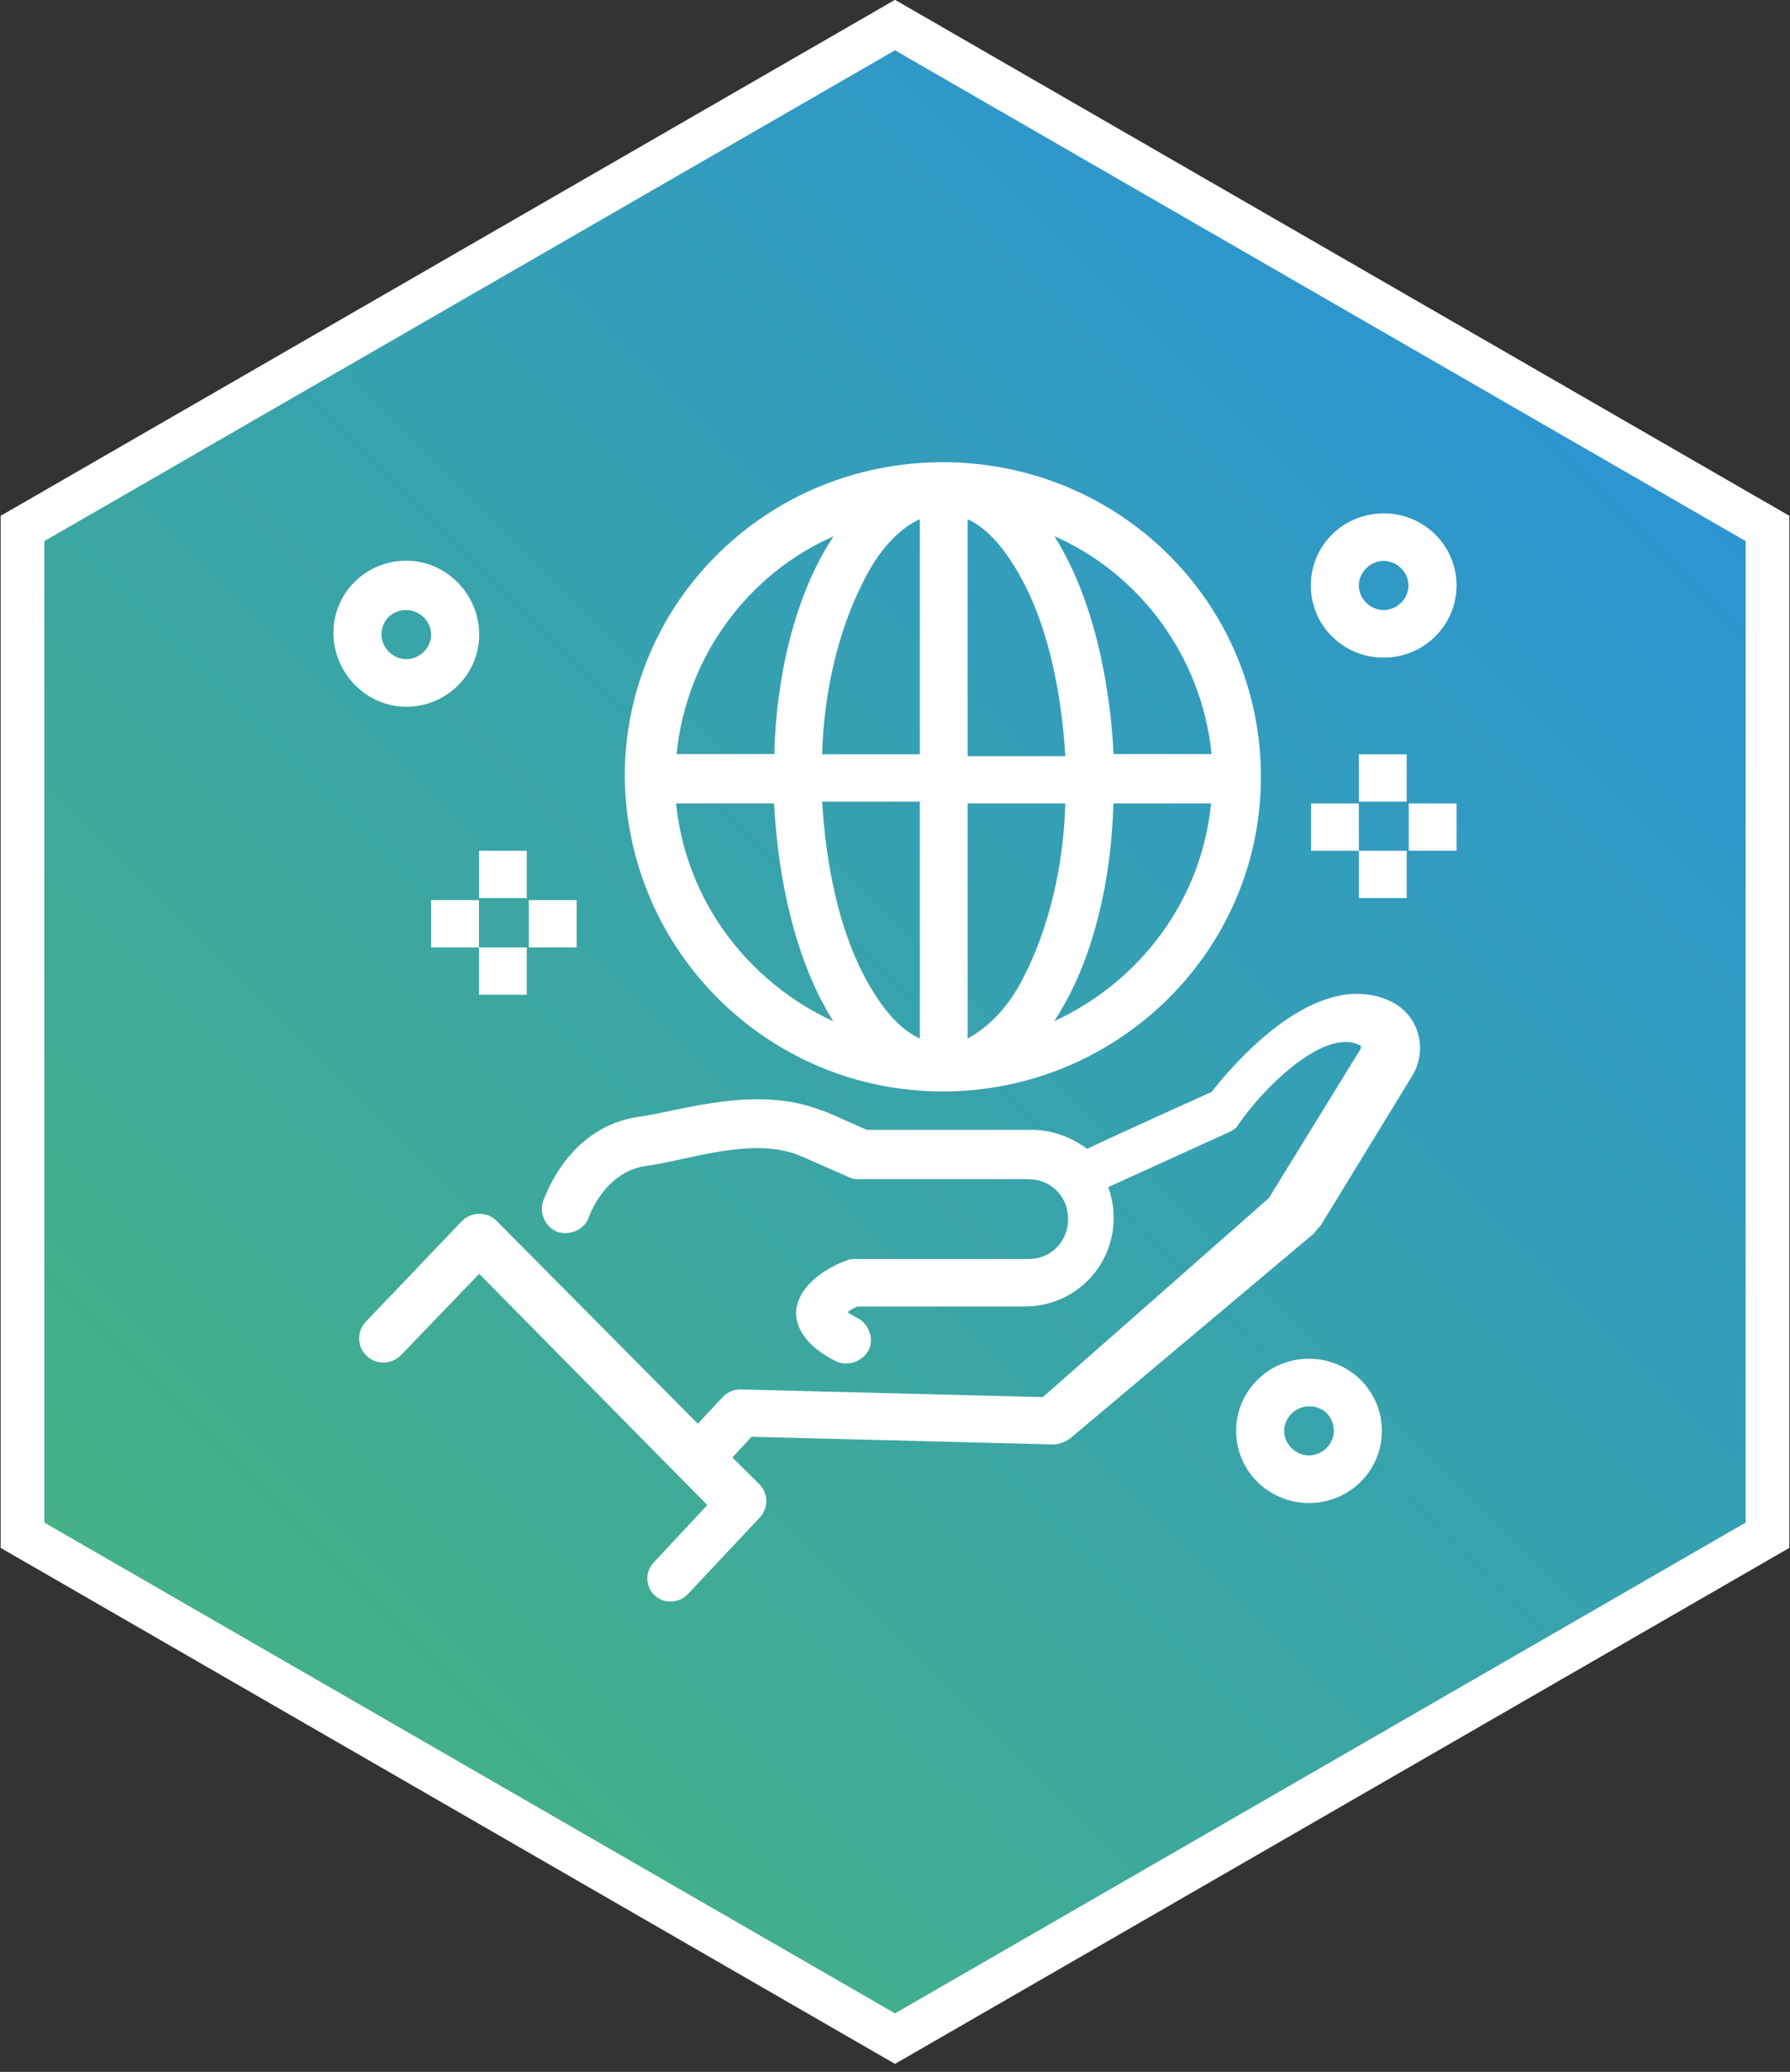
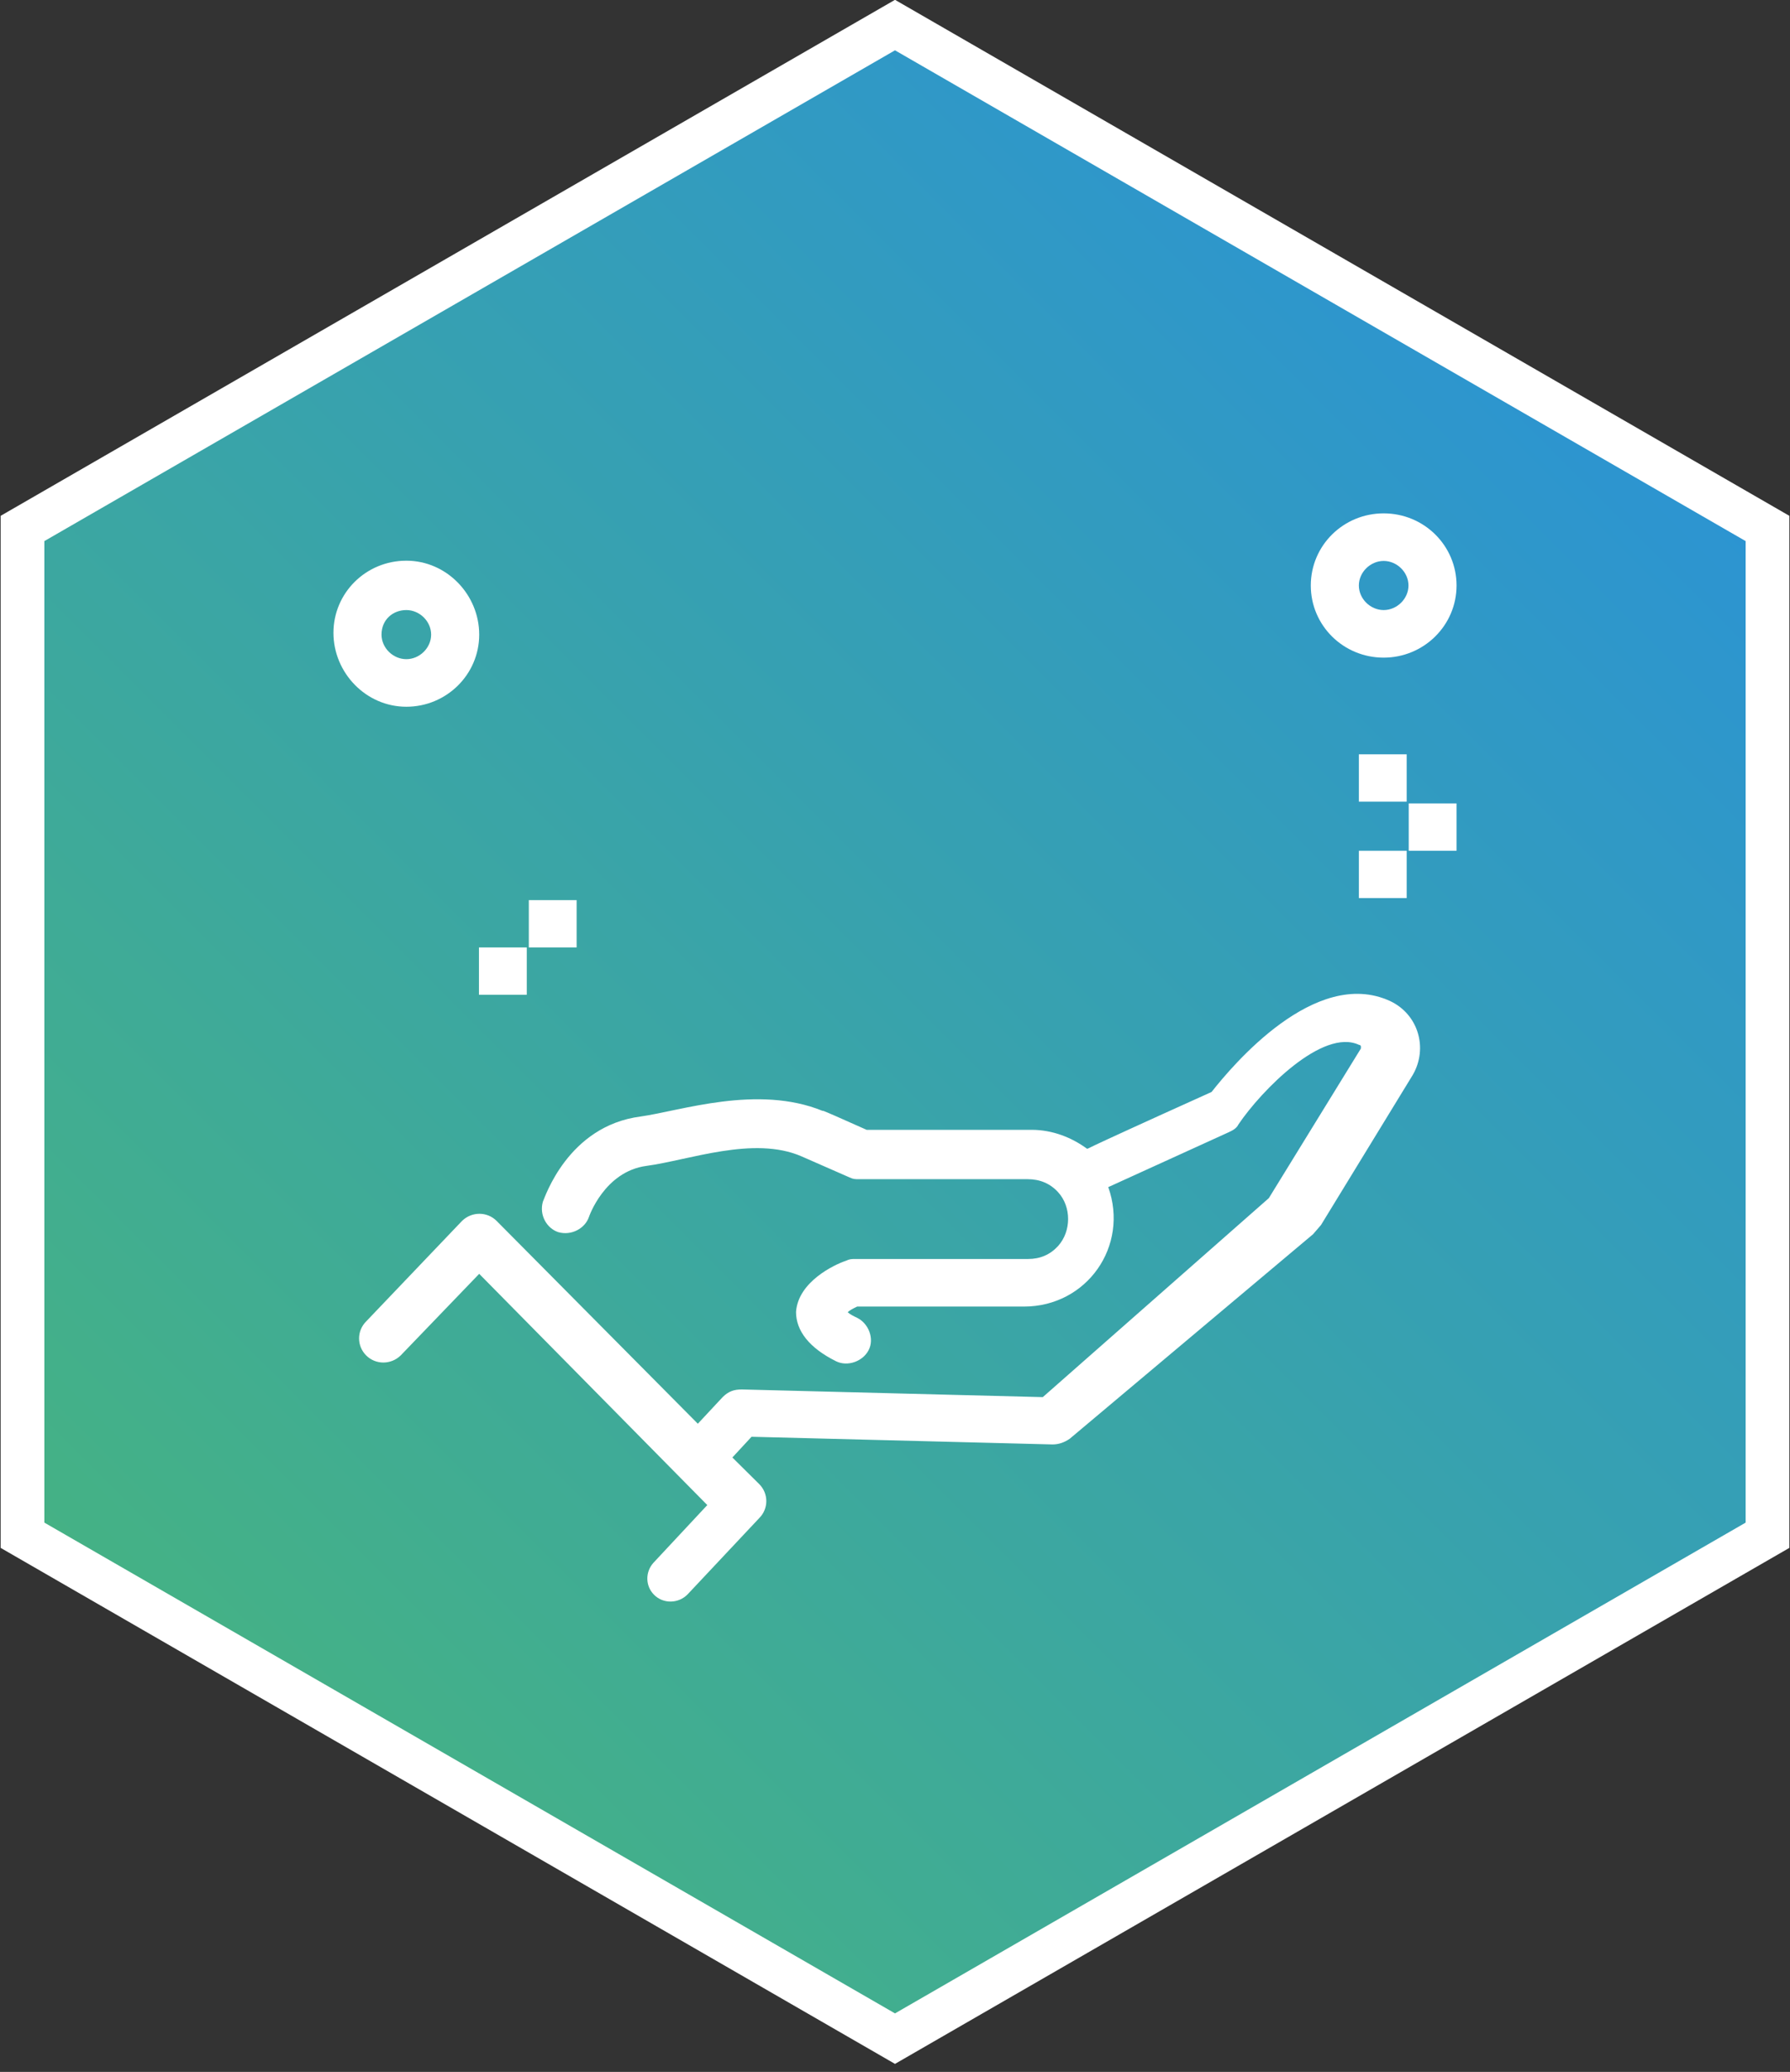
<svg xmlns="http://www.w3.org/2000/svg" id="Layer_1" data-name="Layer 1" viewBox="0 0 70 81">
  <rect x="0" y="0" width="70" height="81" fill="#333333" stroke="none" />
  <defs>
    <style> .cls-1 { fill: #fff; } .cls-2 { fill: url(#linear-gradient); stroke: #fff; stroke-miterlimit: 10; stroke-width: 1.71px; } </style>
    <linearGradient id="linear-gradient" x1="8.1" y1="67.24" x2="61.9" y2="13.45" gradientUnits="userSpaceOnUse">
      <stop offset="0" stop-color="#45b284" />
      <stop offset="1" stop-color="#2c94d2" />
    </linearGradient>
  </defs>
  <polygon class="cls-2" points=".88 20.66 .88 60.02 35 79.7 69.12 60.02 69.12 20.66 35 .98 .88 20.66" />
  <g id="_2015_Business_Global_Globe_Hand_International" data-name="2015, Business, Global, Globe, Hand, International">
    <g>
-       <path class="cls-1" d="m36.87,42.67c6.82,0,12.44-5.48,12.44-12.3s-5.55-12.3-12.44-12.3-12.44,5.48-12.44,12.3c.08,6.82,5.62,12.3,12.44,12.3Zm-10.42-11.26h3.82c.15,2.89.82,6.15,2.32,8.52-3.37-1.56-5.77-4.74-6.15-8.52Zm11.39,9.19v-9.19h3.82c-.07,2.52-.67,4.89-1.57,6.67-.6,1.26-1.42,2.07-2.25,2.52Zm0-11.11v-9.19c.82.37,1.57,1.26,2.25,2.59.9,1.78,1.42,4.15,1.57,6.67h-3.82v-.07Zm-1.87-9.19v9.19h-3.82c.07-2.52.67-4.89,1.57-6.67.6-1.26,1.42-2.15,2.25-2.52Zm0,11.11v9.19c-.82-.37-1.57-1.26-2.25-2.59-.9-1.78-1.42-4.15-1.57-6.67h3.82v.07Zm5.25,8.52c1.57-2.37,2.25-5.63,2.32-8.52h3.82c-.37,3.78-2.77,6.97-6.15,8.52Zm6.15-10.45h-3.82c-.15-2.89-.82-6.15-2.32-8.52,3.37,1.48,5.77,4.74,6.15,8.52Zm-14.77-8.52c-1.57,2.37-2.25,5.63-2.32,8.52h-3.82c.37-3.78,2.77-7.04,6.15-8.52Z" />
      <path class="cls-1" d="m25.57,62.34c.36.37.96.36,1.32-.01l2.8-2.98c.37-.37.37-.96,0-1.33l-1.05-1.04.75-.81,11.77.3c.23,0,.45-.07.67-.22l9.52-8,.31-.36,3.59-5.87c.6-1.04.22-2.37-.9-2.89-2.92-1.33-6.15,2.52-6.97,3.56-5.92,2.67-4.65,2.15-4.87,2.22-.6-.44-1.35-.74-2.17-.74h-6.45c-2.32-1.04-1.57-.67-1.72-.74-2.55-1.04-5.55,0-7.12.22-2.85.37-3.75,3.19-3.82,3.33-.15.52.15,1.04.6,1.19.52.15,1.05-.15,1.2-.59,0,0,.6-1.78,2.25-2,1.65-.22,4.2-1.19,6.07-.37l1.87.82c.15.07.22.07.37.07,8.09,0,6.37,0,6.6,0,.48,0,.88.17,1.19.51.52.57.52,1.52,0,2.1-.31.34-.7.51-1.18.51h-6.75c-.15,0-.22,0-.37.07-.45.15-1.87.82-1.95,2,0,.74.52,1.41,1.57,1.93.45.22,1.05,0,1.27-.44.23-.44,0-1.04-.45-1.26-.15-.07-.3-.15-.37-.22.07-.07.22-.15.37-.22h6.52c2.47,0,4.12-2.37,3.3-4.67l4.72-2.15c.15-.07.3-.15.37-.3.9-1.33,3.3-3.78,4.72-3.11,0,0,.07,0,.07.07v.07l-3.6,5.85-8.84,7.78-11.77-.3c-.3,0-.52.07-.75.3l-.97,1.04-7.87-7.93c-.37-.37-.97-.37-1.35,0l-3.75,3.93c-.37.37-.37.96,0,1.33.37.37.97.37,1.35,0l3.07-3.19,8.92,9.04-2.1,2.25c-.33.36-.33.91.02,1.26h0Z" />
-       <path class="cls-1" d="m48.34,55.94c0,1.56,1.27,2.82,2.85,2.82s2.85-1.26,2.85-2.82-1.27-2.82-2.85-2.82-2.85,1.26-2.85,2.82Zm3.82,0c0,.52-.45.96-.97.96s-.97-.44-.97-.96.45-.96.97-.96c.6,0,.97.44.97.96Z" />
      <path class="cls-1" d="m15.89,27.63c1.57,0,2.85-1.26,2.85-2.82s-1.27-2.89-2.85-2.89-2.85,1.26-2.85,2.82,1.27,2.89,2.85,2.89Zm0-3.78c.52,0,.97.44.97.96s-.45.96-.97.96-.97-.44-.97-.96c0-.59.45-.96.97-.96Z" />
      <path class="cls-1" d="m54.11,25.71c1.57,0,2.85-1.26,2.85-2.82s-1.27-2.82-2.85-2.82-2.85,1.26-2.85,2.82,1.27,2.82,2.85,2.82Zm0-3.78c.52,0,.97.44.97.96s-.45.96-.97.96-.97-.44-.97-.96.45-.96.97-.96Z" />
-       <rect class="cls-1" x="18.73" y="33.26" width="1.87" height="1.85" />
      <rect class="cls-1" x="18.73" y="37.04" width="1.87" height="1.85" />
      <rect class="cls-1" x="20.68" y="35.19" width="1.87" height="1.85" />
-       <rect class="cls-1" x="16.86" y="35.19" width="1.87" height="1.85" />
      <rect class="cls-1" x="53.14" y="29.49" width="1.87" height="1.85" />
      <rect class="cls-1" x="53.14" y="33.26" width="1.87" height="1.85" />
      <rect class="cls-1" x="55.09" y="31.41" width="1.87" height="1.85" />
-       <rect class="cls-1" x="51.27" y="31.41" width="1.87" height="1.85" />
    </g>
  </g>
</svg>